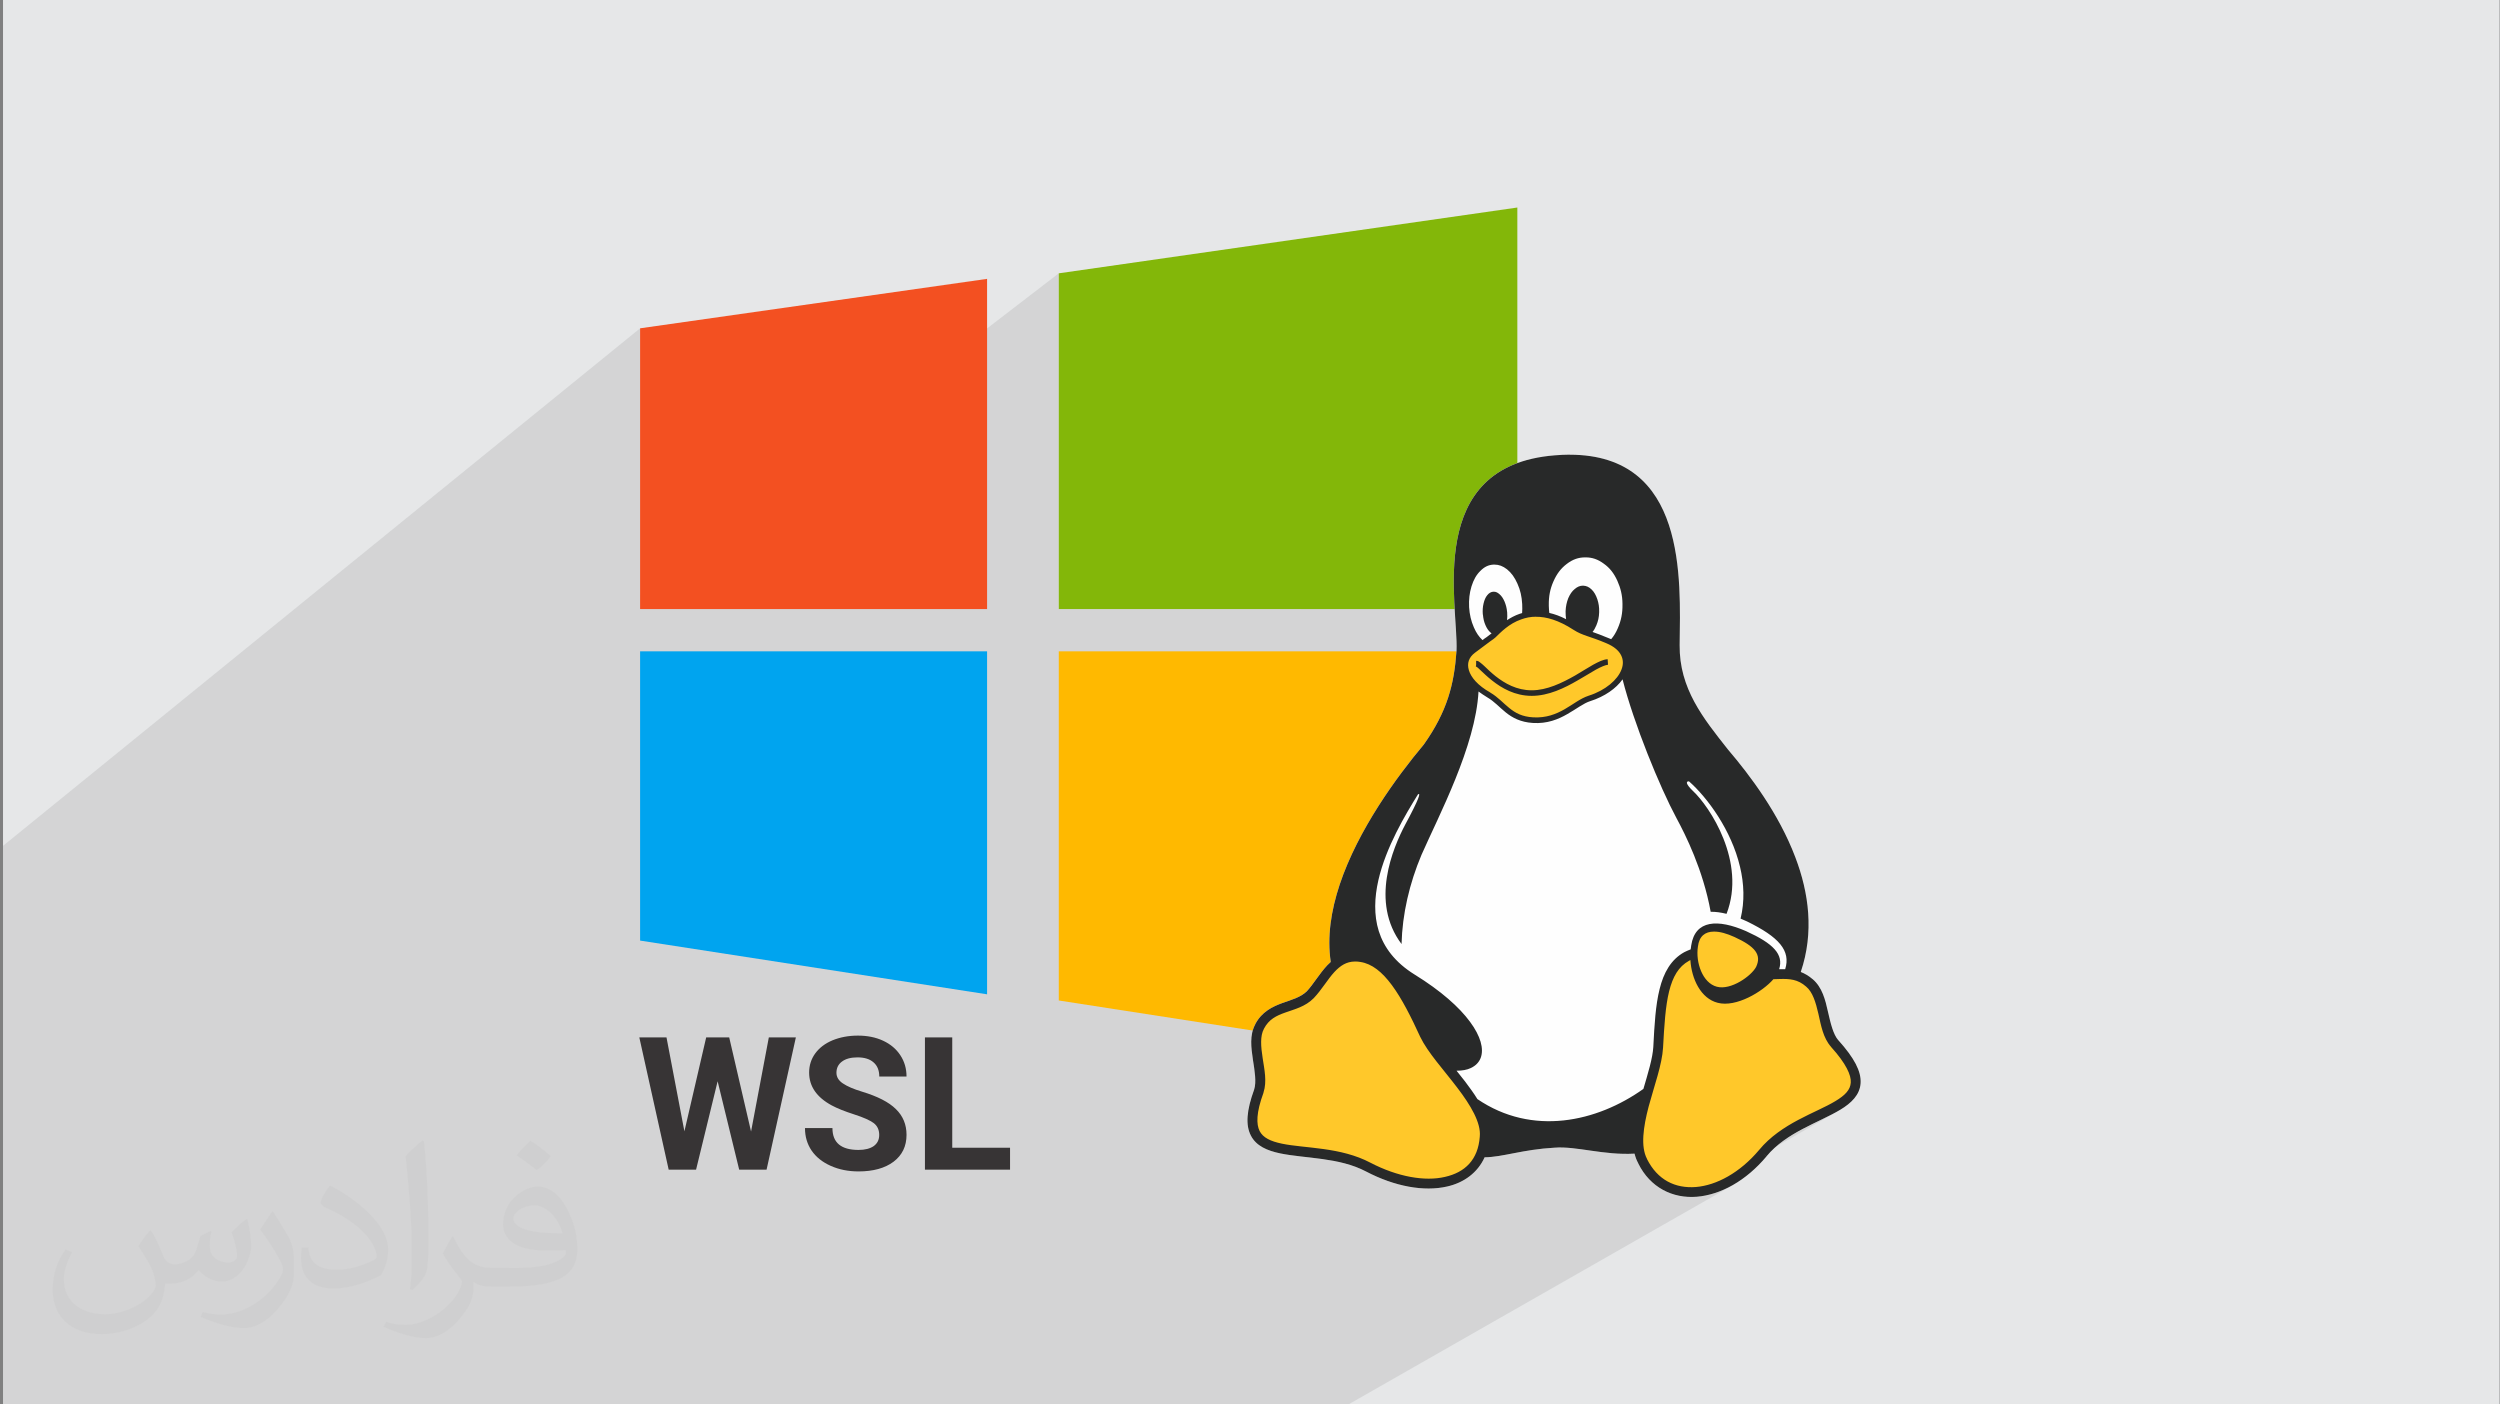
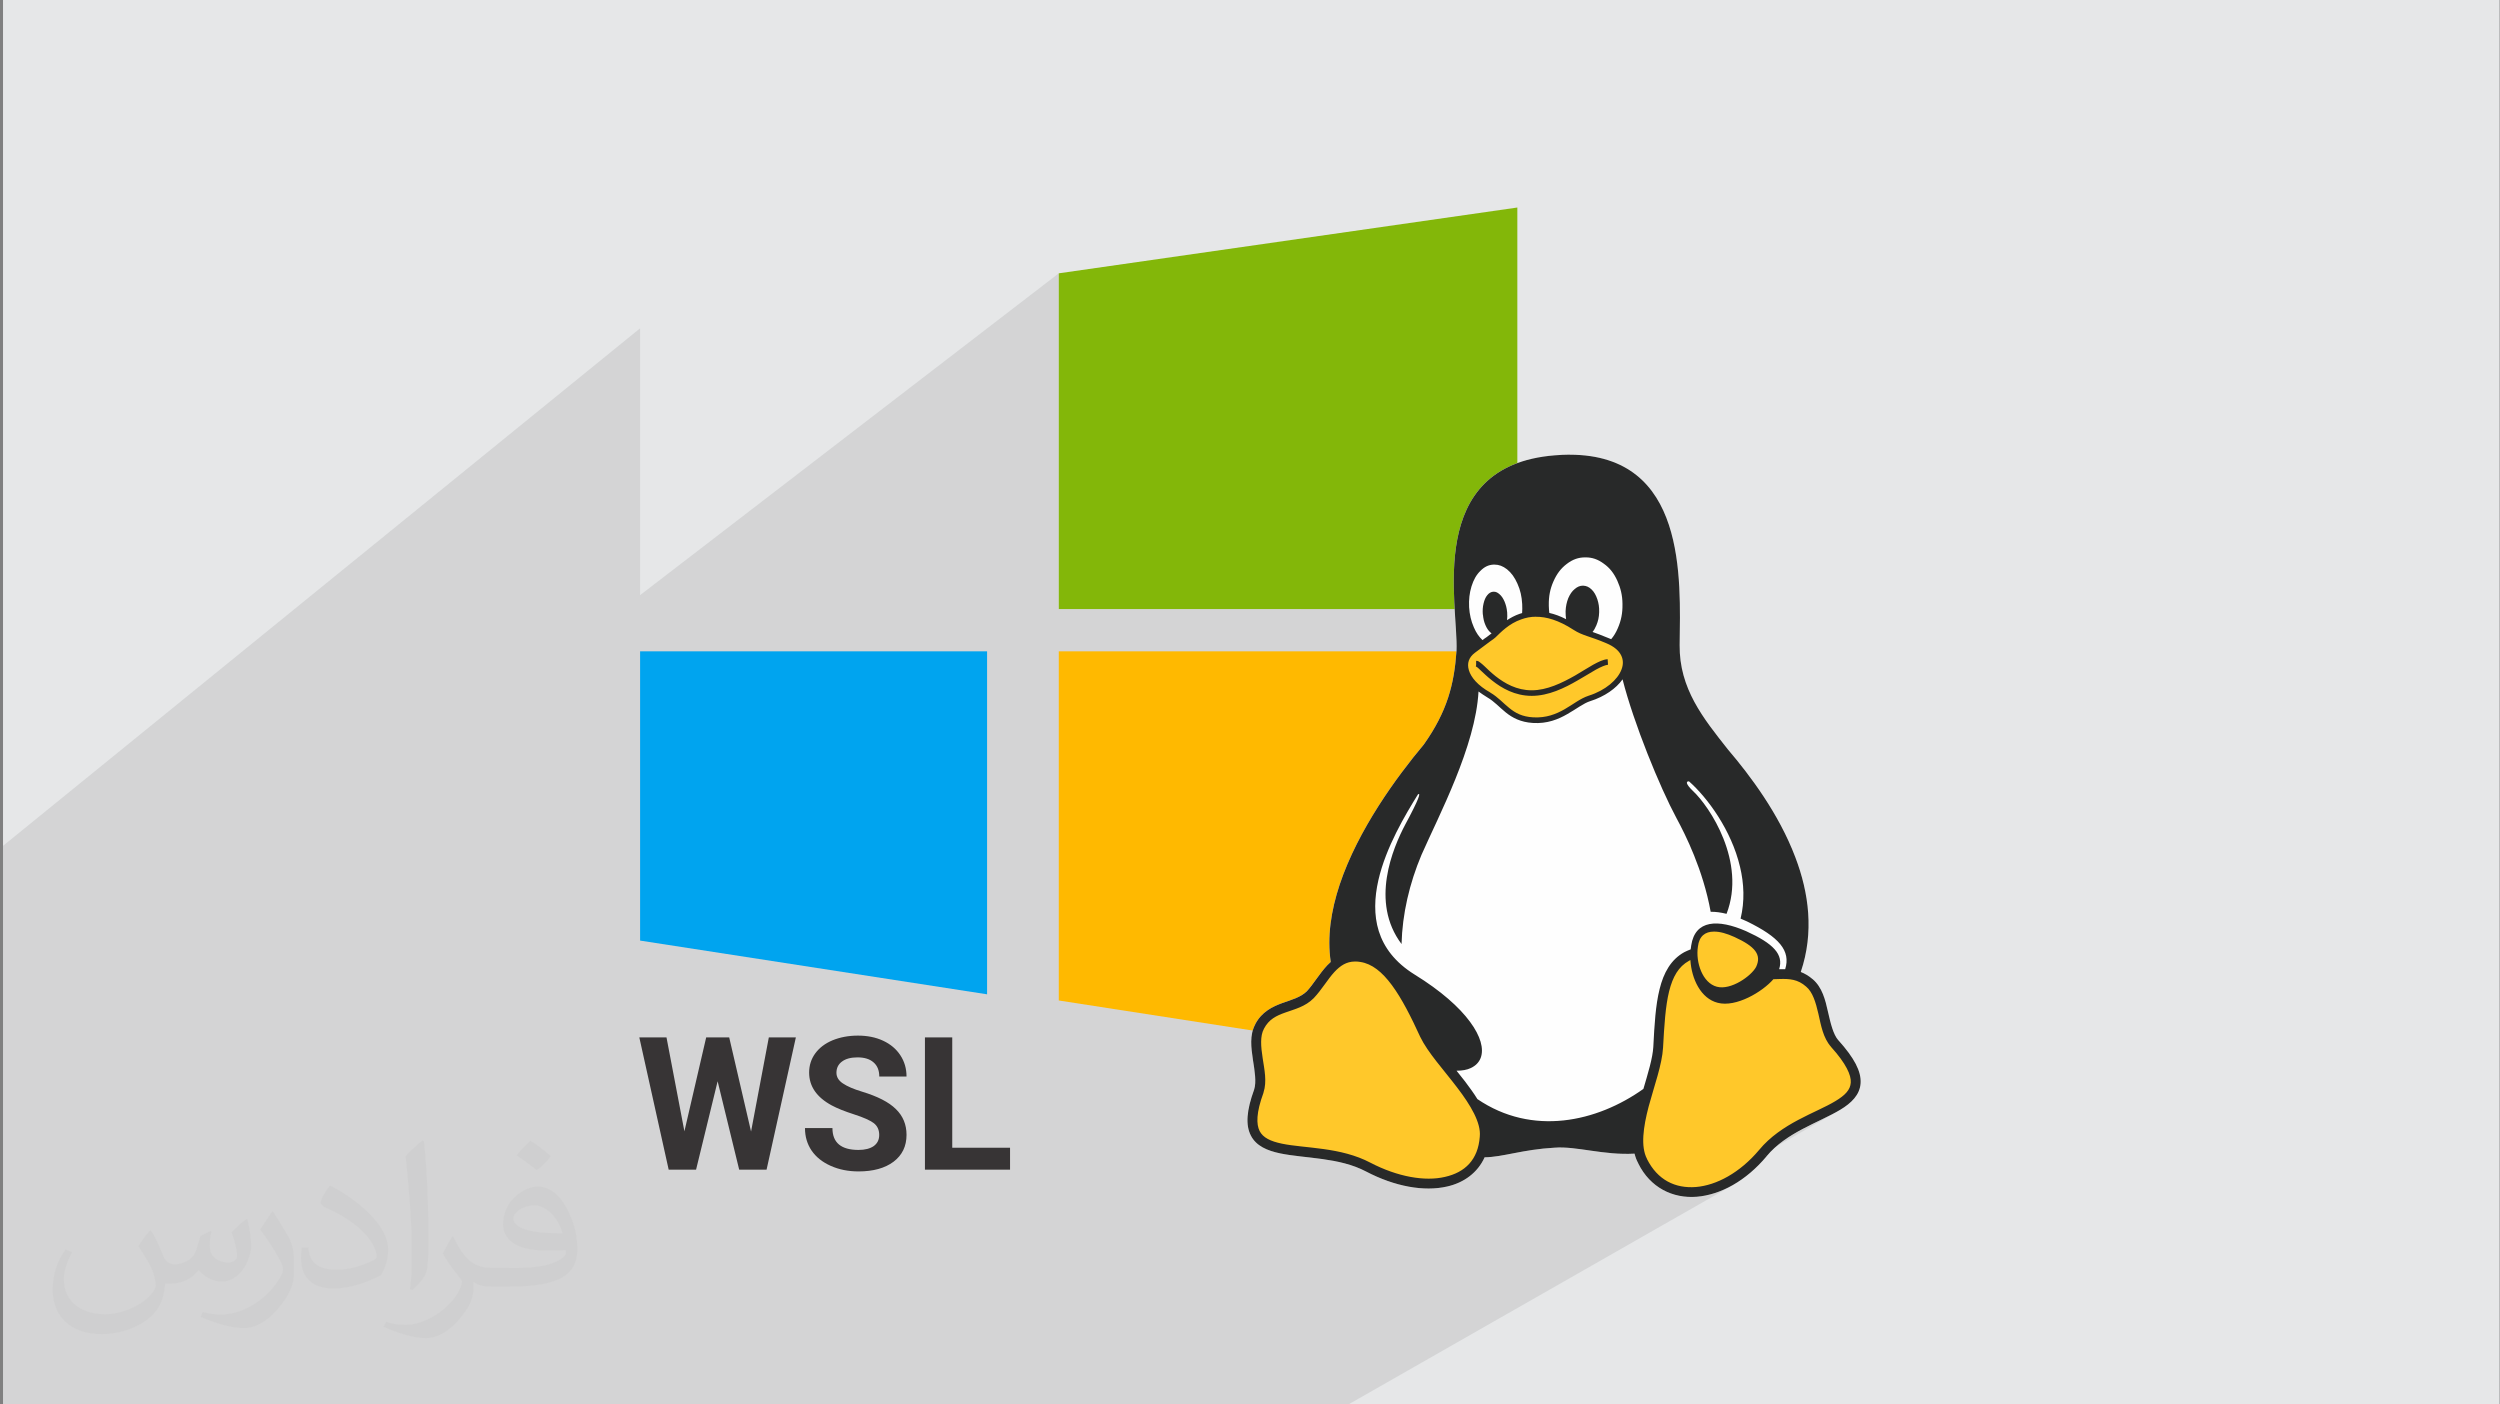
<svg xmlns="http://www.w3.org/2000/svg" xml:space="preserve" width="356px" height="200px" version="1.1" style="shape-rendering:geometricPrecision; text-rendering:geometricPrecision; image-rendering:optimizeQuality; fill-rule:evenodd; clip-rule:evenodd" viewBox="0 0 356000 200000" enable-background="new 0 0 512 512">
  <rect x="0" y="0" width="356000" height="200000" fill="#808080" stroke="none" />
  <defs>
    <style type="text/css">
   
    .fil4 {fill:#00A4EF}
    .fil9 {fill:#282929}
    .fil6 {fill:#83B709}
    .fil0 {fill:#E6E7E8}
    .fil5 {fill:#F35021}
    .fil7 {fill:#FEFEFE}
    .fil3 {fill:#FFB900}
    .fil8 {fill:#FFC82A}
    .fil10 {fill:#373435;fill-rule:nonzero}
    .fil2 {fill:#373435;fill-opacity:0.031}
    .fil1 {fill:#373435;fill-opacity:0.102}
   
  </style>
  </defs>
  <g id="Layer_x0020_1">
    <polygon class="fil0" points="430,0 355940,0 355940,200000 430,200000 " />
    <path class="fil1" d="M63090 200000l-820 0 -1960 0 -210 0 -760 0 -750 0 -130 0 -300 0 -720 0 -70 0 -100 0 -40 0 -350 0 -1540 0 -430 0 -30 0 -60 0 -150 0 -130 0 -900 0 -470 0 -350 0 -190 0 -210 0 -30 0 -230 0 -590 0 -170 0 -180 0 -460 0 -50 0 -40 0 0 0 -10 0 -340 0 -60 0 -130 0 -730 0 -30 0 -250 0 -70 0 -200 0 -10 0 -10 0 0 0 0 0 -270 0 -90 0 -10 0 -30 0 0 0 -60 0 -160 0 -370 0 -580 0 -160 0 -50 0 -550 0 -50 0 -80 0 -930 0 -250 0 -180 0 -10 0 -720 0 -1930 0 -870 0 -210 0 -70 0 -130 0 -20 0 -40 0 -1080 0 -2210 0 -1640 0 -90 0 -1430 0 -1710 0 -6130 0 -2010 0 -3200 0 -5510 0 -15570 0 0 -370 0 -1070 0 -3970 0 -6210 0 -26720 0 -5390 0 -1770 0 -34050 90720 -73700 0 38000 59620 -45830 0 47810 34480 0 27940 -19340 -1820 1500 -1430 1730 -1100 1940 -790 2080 -220 880 -320 1310 -330 2250 -140 2270 -20 2230 0 200 4220 -2860 -220 170 -210 200 -210 220 -200 230 -170 240 -160 270 -150 280 -140 300 -130 320 -110 350 -100 360 -90 350 -60 360 -50 360 -30 370 -20 370 0 380 10 360 2870 -1940 100 -70 110 -50 110 -40 110 -30 120 -20 10 0 10 0 10 0 10 0 10 0 10 0 20 0 10 0 100 0 100 20 100 20 100 40 100 50 100 60 100 70 100 80 110 100 100 110 100 120 90 120 90 140 90 150 80 160 80 170 60 170 70 170 30 120 9020 -6050 -320 220 -300 240 -280 260 -260 280 -240 290 -220 320 -210 340 -200 370 -190 390 -160 400 -140 410 -120 410 -90 410 -70 420 -50 430 -20 440 -10 460 0 100 10 50 3970 -2660 140 -80 140 -70 150 -50 140 -30 150 -20 140 -10 10 0 20 0 0 0 10 0 10 0 10 0 0 0 0 0 170 10 160 30 150 40 150 60 140 80 150 90 140 110 140 130 130 130 120 150 110 150 100 160 100 180 90 190 80 200 80 220 70 220 60 210 50 220 30 210 30 230 20 220 10 240 -10 240 0 10 0 10 0 0 0 20 0 10 0 10 0 10 0 10 -10 250 -20 240 -40 230 -40 230 -60 220 -60 220 -80 220 -80 220 -60 140 -70 140 -60 130 -70 120 -70 120 -70 110 -70 100 -80 100 230 80 240 90 260 100 270 100 290 110 300 120 320 130 350 140 40 20 50 20 50 20 50 20 50 20 50 20 50 20 50 20 -800 530 100 40 400 180 360 190 320 210 270 210 250 220 200 230 170 230 140 240 100 240 80 240 50 250 20 260 -10 250 -30 270 -60 260 -90 270 -260 540 -360 550 -470 530 -550 500 -650 480 -2550 1660 300 -150 300 -140 280 -140 270 -130 270 -130 240 -120 250 -120 220 -120 210 -110 130 -80 2520 -1630 10 0 -380 480 -450 470 -500 440 -560 410 -23000 14960 -200 450 -650 1460 -640 1410 -630 1340 -590 1280 -550 1190 -490 1110 -620 1540 -540 1560 -470 1580 -400 1600 -320 1600 -250 1610 -160 1600 -80 1610 -1740 1100 260 360 680 770 510 490 40960 -25820 -40 100 20 140 90 190 160 230 240 290 330 330 480 480 530 610 560 720 590 820 590 930 570 1010 550 1090 500 1160 440 1220 360 1280 270 1310 150 1350 40 1370 -110 1390 -270 1390 -440 1390 -2400 1450 1080 -80 1250 160 1380 370 1480 570 1340 650 1130 650 900 630 690 650 470 660 260 690 50 710 -140 770 10 0 10 0 10 0 0 0 10 0 10 0 10 0 0 0 100 -10 100 0 90 0 100 0 100 0 100 0 100 0 110 10 -1190 710 70 -10 150 -10 150 0 150 0 160 10 150 10 160 20 150 30 170 30 170 30 180 40 180 50 210 50 220 60 220 70 230 70 230 70 230 80 220 80 210 80 200 80 190 80 170 80 160 90 160 80 140 90 140 100 120 100 120 110 110 120 100 130 90 140 90 150 100 150 90 170 90 190 100 200 100 200 100 230 100 230 90 240 100 260 90 260 80 280 90 280 80 290 70 300 80 310 90 320 90 340 100 340 110 360 130 370 140 380 150 380 160 390 180 380 180 380 200 380 200 360 220 360 220 340 230 340 220 320 220 320 210 300 200 300 190 280 190 280 160 270 150 260 130 260 120 240 90 250 70 240 50 230 30 230 10 220 -10 230 -30 220 -50 210 -60 210 -80 220 -100 210 -100 200 -130 210 -140 200 -170 210 -200 210 -230 220 -270 230 -310 240 -350 240 -390 250 -430 270 -460 270 -480 270 -7240 4160 -210 160 -220 190 -220 190 -200 180 -180 170 -180 180 -170 170 -160 180 -40 40 3900 -2230 1410 -800 1420 -720 1390 -680 1330 -660 1210 -670 -10950 6270 440 360 10 0 -2180 1240 -20 20 -210 200 -220 190 -230 180 -240 190 -250 180 -260 180 -270 180 -300 180 -310 180 -1990 1140 -290 190 -290 190 -260 190 -250 180 -240 170 -230 150 -850 490 210 -30 1300 -350 1290 -490 1290 -660 -54790 31260 -1360 0 -260 0 -30 0 -10 0 -20 0 -440 0 -110 0 -10 0 0 0 -450 0 -560 0 -160 0 -40 0 -360 0 0 0 -640 0 -270 0 -10 0 -150 0 -140 0 0 0 -870 0 -330 0 -270 0 -1650 0 -630 0 -4120 0 -4870 0 -30 0 -720 0 -270 0 -20 0 -1710 0 0 0 -3950 0 -3320 0 -1260 0 -3520 0 0 0 -90 0 -1180 0 -1310 0 -170 0 -2050 0 -40 0 -790 0 -1080 0 -460 0 -20 0 -10 0 -40 0 -140 0 -360 0 -30 0 -790 0 -210 0 -440 0 -190 0 -30 0 -150 0 -60 0 -70 0 -210 0 -70 0 -140 0 0 0 -500 0 -390 0 -300 0 -1010 0 0 0 -140 0 -30 0 -160 0 -750 0 -1050 0 -20 0 -2110 0 -680 0 -900 0 -1380 0 -380 0 -580 0 -60 0 0 0 -510 0 -480 0 -260 0 -90 0 -350 0 -250 0 -750 0 -30 0 0 0 -10 0 -380 0 -730 0 -240 0 -670 0 -180 0 -230 0 -500 0 -30 0 0 0 -260 0 -410 0 -620 0 -760 0 -60 0 -280 0 -110 0 -810 0 -410 0 -1160 0 -4310 0 -10 0 -3200 0 -2320 0 -940 0 -1290 0 -8940 0 -420 0 -10 0 -3020 0 -720 0 -1070 0 -1630 0 -10 0 -800 0 -1140 0 -2470 0 -60 0 -230 0 0 0 -740 0 -410 0 -170 0 -50 0 -30 0 -220 0 -430 0 -40 0 -40 0 -20 0 -10 0 -70 0 0 0 -30 0 0 0 -10 0 -20 0 -10 0 -700 0 -490 0 -650 0 -250 0 -10 0 -10 0 -410 0 0 0 -100 0 -220 0 -30 0 -9630 0 -470 0 -560 0 -3440 0 -2410 0 -940 0 -740 0 -20 0 -10 0 -80 0 -400 0 -70 0 -500 0 -870 0 -10 0 -1470 0 -160 0 -620 0 -230 0 -180 0 -370 0 -220 0 -920 0 -1760 0 -680 0 -140 0 -350 0 -180 0zm144740 -124480l15690 -10780 0 0 0 0 0 0 0 0 -15690 10780zm53940 72620l0 0zm-3650 -8710l0 0zm3670 8710l0 0zm0 0l0 0zm0 0l0 0zm-3670 -8710l0 0zm0 0l0 0zm-26700 -43550l0 0zm0 0l0 0zm0 0l0 0zm0 0l0 0zm0 0l0 0zm-18600 -15480l0 0zm0 0l0 0zm0 0l0 0zm0 0l0 0zm12960 -1030l0 0zm0 0l0 0zm0 0l0 0zm0 0l0 0zm32330 60060l0 0zm3680 8710l0 0zm0 0l0 0zm0 0l0 0zm0 0l0 0zm0 0l0 0zm-3670 -8710l0 0zm-10 0l0 0zm0 0l0 0zm0 0l0 0zm-32320 -60060l0 0z" />
    <path class="fil2" d="M21440 175130c680,1020 1100,2010 1550,3100 310,640 490,1810 1970,1810 450,0 1060,-150 1620,-450 650,-340 1100,-830 1360,-1590l610 -2000 1430 -720 120 120c-190,750 -230,1470 -230,2040 0,1700 1440,2340 2610,2340 680,0 1280,-340 1280,-940 0,-800 -340,-2160 -790,-3370 680,-680 1360,-1360 2160,-1890l110 80c340,1430 530,2870 530,3810 0,910 -420,1970 -760,2650 -720,1320 -1930,2380 -3440,2380 -1130,0 -2380,-570 -3250,-1620l-40 0c-830,1020 -2070,1920 -4110,1920l-650 0c-110,1330 -370,2310 -830,3140 -1210,2380 -4800,4040 -8160,4040 -4690,0 -7030,-2720 -7030,-6310 0,-2230 720,-4310 1850,-5740l910 380c-680,1320 -1170,2600 -1170,3850 0,3360 2720,4990 5890,4990 2910,0 6580,-1890 7220,-4040 -230,-2390 -1130,-3480 -2490,-5640 410,-710 940,-1430 1580,-2190l120 0 0 0 30 -150 0 0 0 0zm54080 -12700c990,610 1970,1360 2910,2200 -530,750 -1170,1430 -2000,2000 -940,-760 -1900,-1440 -2870,-2120 630,-750 1320,-1470 1960,-2080l0 0zm490 9230c-1580,0 -2910,1050 -2910,1810 0,1660 3220,2190 7000,2150 -490,-1960 -2160,-4000 -4120,-4000l30 40 0 0 0 0 0 0zm-3580 8910c2070,0 3880,-70 5290,-410 1550,-380 2870,-1170 2870,-1700 0,-150 0,-310 -40,-460 -870,80 -1860,80 -2720,80 -2800,0 -4950,-640 -5820,-2230 -240,-420 -380,-950 -380,-1470 0,-1520 630,-3030 1810,-4050 990,-830 2050,-1360 3130,-1360 1970,0 3560,1590 4610,4080 620,1360 1030,2910 1030,4880 0,1320 -370,2420 -1180,3250 -1500,1470 -4330,2040 -8640,2040l-1970 0 0 0 -490 0c-1060,0 -1850,-190 -2420,-640l-110 0c40,220 40,490 40,710 0,990 -310,2200 -990,3180 -1920,2870 -4000,4080 -5780,4080 -1810,0 -4040,-720 -6050,-1620l380 -720c640,260 1550,450 2800,450 3250,0 7480,-3140 8010,-6160 -110,-260 -340,-570 -640,-940 -950,-1140 -1550,-2080 -2120,-3070 490,-940 910,-1700 1330,-2380l150 -30c1390,2830 2640,4460 5440,4460l410 0 0 0 2040 0 0 0 0 30 0 0 10 0 0 0zm-14060 2990c220,-1290 260,-2760 260,-4120l0 -2000c0,-3780 -490,-9220 -870,-12810 680,-760 1630,-1630 2380,-2200l230 80c490,4500 640,9710 640,14470 0,1250 -40,2500 -150,3400 -80,1140 -720,2010 -2150,3330l-310 -150 0 0 -30 0 0 0 0 0zm-14440 -5930c70,1770 940,3170 3970,3170 1890,0 3470,-490 5250,-1320 300,-150 490,-340 490,-490 0,-1100 -830,-2570 -2270,-3900 -1360,-1240 -3210,-2380 -4950,-3090 -560,-270 -750,-530 -750,-760 0,-530 680,-1590 1240,-2340l190 -40c1970,1020 4160,2530 5790,4270 1470,1550 2380,3130 2380,4870 0,1290 -380,2500 -1020,3590 -2160,1100 -4460,1890 -6730,1890 -2760,0 -4650,-1280 -4650,-4340 0,-340 0,-830 110,-1510l950 0 0 0 0 0 0 0 0 0 0 0zm-4990 -5030l1700 2760c640,1020 1210,2150 1210,3890l0 2270c0,1810 -1170,3780 -3060,5710 -1470,1320 -2760,1890 -3970,1890 -1810,0 -3850,-570 -6230,-1590l260 -720c760,230 1630,380 2680,380 3400,-40 6880,-2500 8510,-5560 190,-340 260,-680 260,-900 0,-340 -190,-760 -340,-1100 -870,-1660 -1850,-3140 -2910,-4540 570,-860 1100,-1730 1700,-2570l150 40 0 0 40 40 0 0 0 0 0 0z" />
    <g id="_2118913246384">
      <g id="_2743858303264">
        <polygon class="fil3" points="150770,142470 216070,152590 216070,92750 150770,92750 " />
        <polygon class="fil4" points="91150,133940 140560,141590 140560,92750 91150,92750 " />
-         <polygon class="fil5" points="91150,86730 140560,86730 140560,39710 91150,46750 " />
        <polygon class="fil6" points="150770,38920 150770,86730 216070,86730 216070,29550 " />
        <g>
          <path class="fil7" d="M223520 64740c-680,0 -1400,40 -2130,100 -18650,1490 -13700,21220 -13980,27820 -340,4820 -1320,8630 -4650,13350 -3890,4640 -9380,12140 -11990,19960 -1220,3680 -1810,7450 -1270,11010 -170,150 -330,300 -490,470 -1140,1220 -1980,2700 -2930,3710 -890,870 -2130,1200 -3520,1690 -1370,510 -2890,1230 -3810,2990 0,0 0,0 0,0 0,20 0,20 0,20 -840,1560 -580,3340 -340,5010 260,1650 520,3220 170,4280 -1090,2990 -1230,5060 -460,6550 770,1500 2360,2160 4150,2540 3580,740 8430,560 12250,2580l330 -610 -330 610c4090,2140 8240,2900 11550,2140 2400,-540 4350,-1970 5340,-4160 2590,-20 5420,-1120 9980,-1370 3090,-240 6950,1100 11380,850 110,490 280,950 520,1380 0,10 0,10 0,20 1710,3440 4920,5010 8320,4740 3400,-270 7030,-2270 9960,-5760l-540 -440 540 430c2790,-3390 7440,-4790 10500,-6630 1540,-930 2790,-2100 2890,-3780 90,-1680 -900,-3570 -3170,-6100 0,0 0,0 0,0 -20,0 -20,0 -20,0 -730,-850 -1090,-2420 -1460,-4070 -400,-1680 -830,-3480 -2180,-4630 0,0 0,-10 -10,-10 0,0 0,0 0,0 -550,-470 -1130,-800 -1690,-1020 1910,-5630 1160,-11250 -770,-16320 -2340,-6230 -6450,-11660 -9600,-15360 -3520,-4440 -6940,-8660 -6880,-14870 110,-9480 1040,-27080 -15660,-27110l0 -10 0 0 0 0 0 0 0 0z" />
          <path class="fil8" d="M238580 169290c-580,-170 -1160,-510 -1690,-890 -510,-390 -960,-840 -1380,-1290 -420,-440 -810,-890 -1130,-1520 -300,-630 -550,-1430 -680,-2510 -120,-1070 -120,-2410 10,-3720 130,-1290 390,-2540 740,-3850 350,-1320 800,-2690 1150,-4010 340,-1340 590,-2610 730,-3890 130,-1280 170,-2540 240,-3770 80,-1240 160,-2410 320,-3410 170,-990 410,-1800 660,-2280 260,-490 580,-670 990,-950 410,-290 940,-670 1350,-910 390,-240 640,-330 810,-330 180,-20 240,30 410,520 70,190 170,450 260,760 -110,-380 -170,-780 -190,-1220 -30,-790 130,-1690 280,-2310 130,-640 260,-990 580,-1220 320,-230 830,-330 1470,-370 620,-50 1400,-20 2230,160 860,160 1780,480 2660,950 860,480 1670,1120 2150,1590 480,490 590,830 400,1640 -170,820 -640,2110 -1130,2970 -460,830 -910,1220 -1680,1540 -790,340 -1900,590 -2760,590 -900,20 -1540,-220 -2030,-540 -480,-320 -800,-740 -1060,-1240 -250,-490 -450,-1080 -660,-1690l-20 -60 170 540c220,720 400,1210 610,1610 220,390 480,680 790,930 310,250 660,450 1050,570 400,110 790,140 1280,120 470,-10 1050,-70 1920,-360 880,-300 2070,-830 2820,-1220 760,-390 1050,-640 1320,-850 270,-230 500,-410 830,-530 330,-110 740,-150 1140,-140 410,20 800,90 1320,220 530,140 1220,340 1770,560 540,210 950,430 1280,700 330,300 530,650 790,1160 250,510 540,1150 760,1900 230,740 380,1570 710,2540 320,970 790,2070 1340,3020 570,970 1230,1820 1710,2560 510,750 850,1420 960,2030 110,620 -20,1190 -290,1750 -270,550 -670,1060 -1550,1720 -890,630 -2240,1390 -3650,2160 -1430,750 -2920,1500 -4010,2150 -1100,650 -1800,1200 -2340,1690 -560,490 -930,910 -1390,1430 -470,510 -1010,1100 -1580,1620 -560,540 -1180,990 -1980,1480 -810,480 -1820,990 -2590,1510 -790,510 -1310,1050 -2020,1170 -720,100 -1600,-210 -2350,-390 -710,-180 -1280,-210 -1850,-390l0 0 0 0 0 0 0 0 0 0z" />
          <path class="fil8" d="M190070 137140c-370,480 -870,1210 -1450,1960 -590,760 -1260,1530 -1850,2110 -590,580 -1100,950 -1810,1290 -690,340 -1580,690 -2340,1030 -760,350 -1420,700 -1990,1150 -570,460 -1100,1000 -1410,1590 -310,600 -410,1250 -360,1870 40,650 230,1250 320,1870 80,630 60,1270 40,1890 -10,630 -10,1250 -10,1860 0,640 10,1250 -120,2030 -140,780 -410,1730 -540,2490 -140,760 -140,1330 -50,1850 90,510 270,960 490,1360 220,430 470,800 760,1060 280,280 580,450 1080,590 490,150 1180,290 1880,370 700,90 1440,140 2380,240 950,110 2100,270 3060,430 960,160 1730,340 2610,590 890,250 1900,570 2680,850 790,280 1330,510 2660,970 1330,480 3430,1200 5000,1530 1560,340 2590,310 3490,170 910,-130 1690,-360 2520,-710 840,-370 1700,-860 2350,-1600 640,-750 1050,-1720 1480,-2490 420,-740 850,-1260 830,-2170 -10,-910 -480,-2190 -1000,-3160 -520,-960 -1100,-1590 -1790,-2500 -680,-890 -1490,-2070 -2470,-3410 -980,-1320 -2140,-2820 -3170,-4640 -1050,-1830 -1960,-3960 -3080,-5720 -1100,-1770 -2390,-3140 -3330,-4050 -940,-920 -1530,-1380 -2270,-1650 -750,-270 -1640,-370 -2280,-330 -650,20 -1030,180 -1360,380 -320,190 -570,420 -950,910l0 -10 0 0 0 0 0 0 0 0z" />
-           <path class="fil8" d="M231420 95880c-470,460 -1150,1170 -1740,1680 -610,510 -1100,800 -1710,1110 -630,320 -1350,650 -2250,1100 -890,450 -1930,1030 -2910,1510 -970,470 -1850,860 -2640,1050 -790,210 -1480,210 -2120,130 -670,-90 -1290,-270 -2000,-650 -700,-380 -1490,-970 -2260,-1550 -770,-590 -1540,-1200 -2250,-1720 -710,-530 -1400,-990 -1920,-1570 -540,-580 -930,-1280 -1090,-1900 -150,-620 -70,-1150 340,-1700 400,-580 1120,-1160 1660,-1530 500,-370 830,-530 1240,-840 410,-300 920,-760 1560,-1260 630,-520 1420,-1070 2270,-1490 840,-420 1770,-700 2560,-820 780,-110 1460,-40 2070,120 600,160 1130,390 1910,730 760,340 1760,770 2780,1220 1020,450 2020,900 2850,1270 800,360 1410,630 2010,930 600,280 1210,590 1630,920 400,330 610,710 760,1100 130,400 180,820 90,1150 -120,330 -380,550 -840,1010l0 0 0 0 0 0 0 0 0 0z" />
+           <path class="fil8" d="M231420 95880c-470,460 -1150,1170 -1740,1680 -610,510 -1100,800 -1710,1110 -630,320 -1350,650 -2250,1100 -890,450 -1930,1030 -2910,1510 -970,470 -1850,860 -2640,1050 -790,210 -1480,210 -2120,130 -670,-90 -1290,-270 -2000,-650 -700,-380 -1490,-970 -2260,-1550 -770,-590 -1540,-1200 -2250,-1720 -710,-530 -1400,-990 -1920,-1570 -540,-580 -930,-1280 -1090,-1900 -150,-620 -70,-1150 340,-1700 400,-580 1120,-1160 1660,-1530 500,-370 830,-530 1240,-840 410,-300 920,-760 1560,-1260 630,-520 1420,-1070 2270,-1490 840,-420 1770,-700 2560,-820 780,-110 1460,-40 2070,120 600,160 1130,390 1910,730 760,340 1760,770 2780,1220 1020,450 2020,900 2850,1270 800,360 1410,630 2010,930 600,280 1210,590 1630,920 400,330 610,710 760,1100 130,400 180,820 90,1150 -120,330 -380,550 -840,1010l0 0 0 0 0 0 0 0 0 0" />
          <path class="fil9" d="M223520 64740c-680,0 -1380,40 -2130,100 -18650,1490 -13700,21220 -13980,27820 -340,4820 -1320,8630 -4650,13350 -3890,4640 -9380,12140 -11990,19960 -1220,3680 -1810,7450 -1270,11010 -170,150 -330,300 -490,470 -1140,1220 -1980,2700 -2920,3710 -900,870 -2140,1200 -3530,1690 -1370,510 -2890,1230 -3810,2990 0,0 0,0 0,0 0,20 0,20 0,20 -840,1560 -580,3340 -340,5010 260,1650 520,3220 180,4280 -1090,2990 -1240,5060 -470,6550 760,1500 2360,2160 4160,2540 3560,740 8420,560 12240,2580l320 -610 -320 610c4090,2140 8250,2900 11550,2140 2400,-540 4350,-1970 5340,-4160 2580,-20 5420,-1120 9970,-1370 3100,-240 6960,1100 11380,850 120,490 290,950 530,1380 0,10 0,10 0,20 1700,3440 4910,5010 8320,4740 3400,-270 7030,-2270 9950,-5760l-530 -440 530 430c2800,-3390 7450,-4790 10510,-6630 1540,-930 2780,-2100 2880,-3780 100,-1680 -890,-3570 -3160,-6100 0,0 0,0 0,0 0,0 -10,0 -10,0 -740,-850 -1100,-2420 -1480,-4070 -370,-1680 -820,-3480 -2170,-4630 0,0 0,-10 -20,-10 0,0 0,0 0,0 -540,-470 -1120,-800 -1680,-1020 1910,-5630 1160,-11250 -770,-16320 -2350,-6230 -6450,-11660 -9600,-15360 -3510,-4440 -6940,-8660 -6880,-14870 110,-9480 1040,-27080 -15650,-27110l-10 -10 0 0 0 0 0 0 0 0zm2270 14630l0 0c950,0 1750,280 2580,890 850,600 1450,1360 1940,2440 470,1050 720,2070 730,3280 0,30 0,60 0,90 20,1240 -190,2300 -660,3380 -260,620 -580,1140 -950,1570 -130,-40 -260,-110 -390,-160 -940,-400 -1660,-650 -2260,-870 210,-250 380,-570 550,-960 240,-580 370,-1150 390,-1830 0,-30 0,-60 0,-80 20,-660 -70,-1210 -260,-1790 -210,-600 -450,-1030 -810,-1380 -380,-370 -750,-530 -1200,-550 0,0 -20,0 -60,0 -390,0 -770,150 -1140,470 -390,310 -680,740 -930,1310 -230,590 -350,1170 -380,1850 0,20 0,50 0,70 0,380 20,730 70,1070 -830,-430 -1640,-720 -2390,-890 -40,-330 -60,-670 -70,-1010l0 -100c-20,-1240 180,-2300 660,-3380 480,-1090 1070,-1860 1900,-2490 840,-640 1650,-930 2620,-930 10,0 30,0 50,0l0 0 0 0 0 0 0 0 10 0zm-12970 1030l0 0c630,0 1180,210 1770,660 630,510 1100,1160 1500,2070 410,910 610,1820 670,2890l0 10c20,450 20,860 -10,1270 -120,40 -240,80 -360,110 -690,240 -1270,560 -1790,900 40,-340 50,-720 20,-1130 -10,-20 -10,-40 -10,-60 -50,-540 -170,-990 -360,-1450 -210,-480 -430,-810 -740,-1070 -260,-230 -520,-350 -800,-340 -30,0 -60,0 -90,0 -310,30 -590,190 -830,490 -250,300 -410,680 -530,1180 -120,500 -150,990 -110,1550 0,30 20,40 20,60 50,550 150,1000 350,1460 200,470 430,810 730,1070 60,40 110,90 150,120 -330,240 -460,340 -710,540 -170,110 -370,250 -580,420 -500,-460 -900,-1040 -1230,-1810 -400,-910 -610,-1820 -680,-2880l0 -20c-50,-1060 50,-1980 340,-2940 300,-950 690,-1650 1270,-2210 560,-570 1140,-850 1840,-890 60,0 110,0 170,0l0 0 0 0 0 0zm5900 7430l0 0c1450,-20 3210,470 5340,1850 1310,850 2330,910 4670,1910l0 0 0 0c1130,470 1790,1070 2110,1710 320,630 340,1320 60,2040 -540,1450 -2270,2970 -4680,3730l0 0 0 0c-1190,390 -2220,1240 -3430,1930 -1220,690 -2590,1250 -4460,1150 0,0 0,0 0,0 -1600,-90 -2550,-630 -3410,-1330 -870,-690 -1610,-1560 -2710,-2200l0 0 0 -10c-1770,-990 -2740,-2150 -3040,-3160 -300,-990 -20,-1840 860,-2500 990,-740 1660,-1240 2130,-1590 460,-320 640,-450 790,-590 0,0 0,0 0,0 0,0 0,0 0,0 730,-700 1920,-1980 3700,-2580 600,-220 1290,-370 2070,-370l0 10 0 0 0 0 0 0 0 0zm10210 6040l0 0 50 790c-360,30 -980,290 -1730,700 -730,420 -1590,960 -2560,1510 -1900,1110 -4180,2220 -6570,2220 -2400,0 -4280,-1100 -5640,-2180 -690,-540 -1230,-1070 -1650,-1460 -200,-200 -380,-360 -510,-460 -80,-50 -150,-80 -160,-80 -10,-20 10,0 40,-210l0 -600c310,0 430,130 610,270 170,130 360,290 570,490 410,400 950,920 1590,1430 1300,1020 3000,2010 5150,2010 2150,0 4300,-1040 6180,-2110 930,-540 1800,-1100 2560,-1530 790,-430 1440,-750 2070,-790l0 0 0 0zm2120 2860l0 0c1600,6290 5300,15340 7680,19770 1270,2350 3780,7330 4870,13340 680,-20 1450,90 2260,290 2850,-7380 -2410,-15300 -4810,-17520 -980,-950 -1020,-1360 -540,-1350 2620,2310 6040,6950 7270,12180 570,2380 680,4890 80,7370 280,120 600,250 910,400 4560,2230 6260,4150 5440,6800 -270,-10 -540,-10 -800,0 -10,0 -30,0 -60,0 660,-2100 -800,-3640 -4700,-5410 -4050,-1770 -7270,-1600 -7820,2020 -30,180 -60,370 -80,570 -300,110 -600,250 -910,400 -1900,1050 -2940,2930 -3510,5240 -580,2310 -740,5100 -900,8260 0,0 0,0 0,0 -90,1580 -750,3720 -1410,5970 -6630,4720 -15820,6770 -23640,1450 -520,-850 -1130,-1670 -1750,-2500 -400,-510 -820,-1030 -1220,-1540 800,0 1490,-120 2030,-380 680,-320 1170,-810 1410,-1450 480,-1280 0,-3090 -1530,-5150 -1530,-2070 -4100,-4380 -7890,-6720 0,0 0,0 0,0 -2800,-1740 -4360,-3870 -5090,-6170 -720,-2300 -620,-4790 -60,-7260 1080,-4730 3850,-9330 5630,-12210 460,-350 160,650 -1800,4280 -1760,3340 -5050,11030 -530,17020 110,-4270 1120,-8620 2840,-12700 2490,-5650 7700,-15450 8120,-23260 210,160 940,660 1270,850 0,0 0,0 0,0 960,550 1680,1380 2610,2130 930,750 2100,1390 3860,1500 2050,130 3620,-520 4900,-1260 1280,-720 2300,-1540 3270,-1850 0,0 0,0 10,0 2040,-650 3670,-1790 4600,-3110l0 0 0 0 -10 0 0 0 0 0zm13020 35930l0 0c830,-10 1820,270 2920,770 2970,1360 3890,2530 3080,4260 -680,1290 -3590,3360 -5590,2820 -2040,-530 -3040,-3470 -2700,-5690 170,-1510 1030,-2160 2280,-2160l0 0 0 0 10 0zm-3360 4050l0 0c170,2720 1500,5490 3900,6090 2590,680 6340,-1540 7920,-3360 320,-10 630,-30 930,-30 1390,-40 2550,40 3730,1080l0 0 0 0c940,780 1370,2240 1750,3880 370,1640 670,3430 1800,4700l0 10 0 0c2170,2400 2880,4040 2810,5070 -60,1050 -810,1820 -2210,2660 -2780,1680 -7690,3130 -10840,6940 -2740,3260 -6080,5040 -9000,5280 -2940,230 -5470,-990 -6970,-3990l0 -10 0 -10c-920,-1750 -530,-4530 240,-7460 790,-2930 1910,-5950 2050,-8390l0 0 0 -10c170,-3140 340,-5880 860,-7990 530,-2110 1350,-3530 2830,-4350 70,-30 130,-70 200,-110l0 0 0 0 0 0zm-47720 210l0 0c220,0 460,10 710,60 1670,250 3110,1420 4510,3310 1400,1890 2710,4480 4030,7360l0 0 0 0c1080,2240 3350,4700 5270,7230 1920,2510 3410,5020 3210,6960l0 0 0 20c-240,3300 -2110,5090 -4960,5730 -2850,670 -6720,0 -10590,-2010 0,0 0,0 0,0 -4270,-2260 -9350,-2040 -12610,-2720 -1640,-340 -2700,-850 -3190,-1800 -480,-960 -500,-2610 550,-5450l0 -10 0 -20c520,-1580 120,-3310 -120,-4920 -250,-1630 -380,-3120 180,-4150l0 0 0 -10c710,-1360 1760,-1860 3060,-2320 1300,-470 2830,-820 4030,-2040l20 -10 0 -10c1120,-1180 1960,-2660 2940,-3720 820,-870 1670,-1470 2920,-1480 10,0 30,0 40,0l0 0 0 0 0 0 0 0 0 0z" />
        </g>
      </g>
      <path class="fil10" d="M106950 161130l2530 -13400 3850 0 -4170 18830 -3900 0 -3070 -12590 -3070 12590 -3900 0 -4180 -18830 3870 0 2550 13370 3100 -13370 3280 0 3110 13400zm18250 490c0,-730 -260,-1290 -780,-1690 -520,-390 -1450,-810 -2790,-1240 -1340,-430 -2410,-860 -3190,-1280 -2150,-1160 -3220,-2720 -3220,-4680 0,-1010 290,-1920 860,-2710 580,-800 1400,-1430 2470,-1880 1080,-440 2280,-670 3620,-670 1340,0 2540,240 3590,730 1050,490 1870,1180 2450,2070 590,890 880,1900 880,3030l-3880 0c0,-870 -270,-1550 -820,-2020 -540,-480 -1300,-710 -2290,-710 -940,0 -1680,200 -2210,600 -520,390 -780,920 -780,1590 0,600 300,1110 920,1520 620,420 1530,810 2720,1170 2210,670 3820,1490 4820,2480 1010,980 1520,2200 1520,3670 0,1630 -620,2900 -1850,3830 -1230,920 -2890,1380 -4980,1380 -1450,0 -2770,-260 -3960,-790 -1190,-530 -2100,-1260 -2730,-2180 -620,-920 -940,-1980 -940,-3200l3910 0c0,2080 1240,3110 3720,3110 920,0 1640,-190 2160,-550 520,-380 780,-900 780,-1580zm10400 1820l8230 0 0 3120 -12120 0 0 -18830 3890 0 0 15710z" />
    </g>
  </g>
</svg>